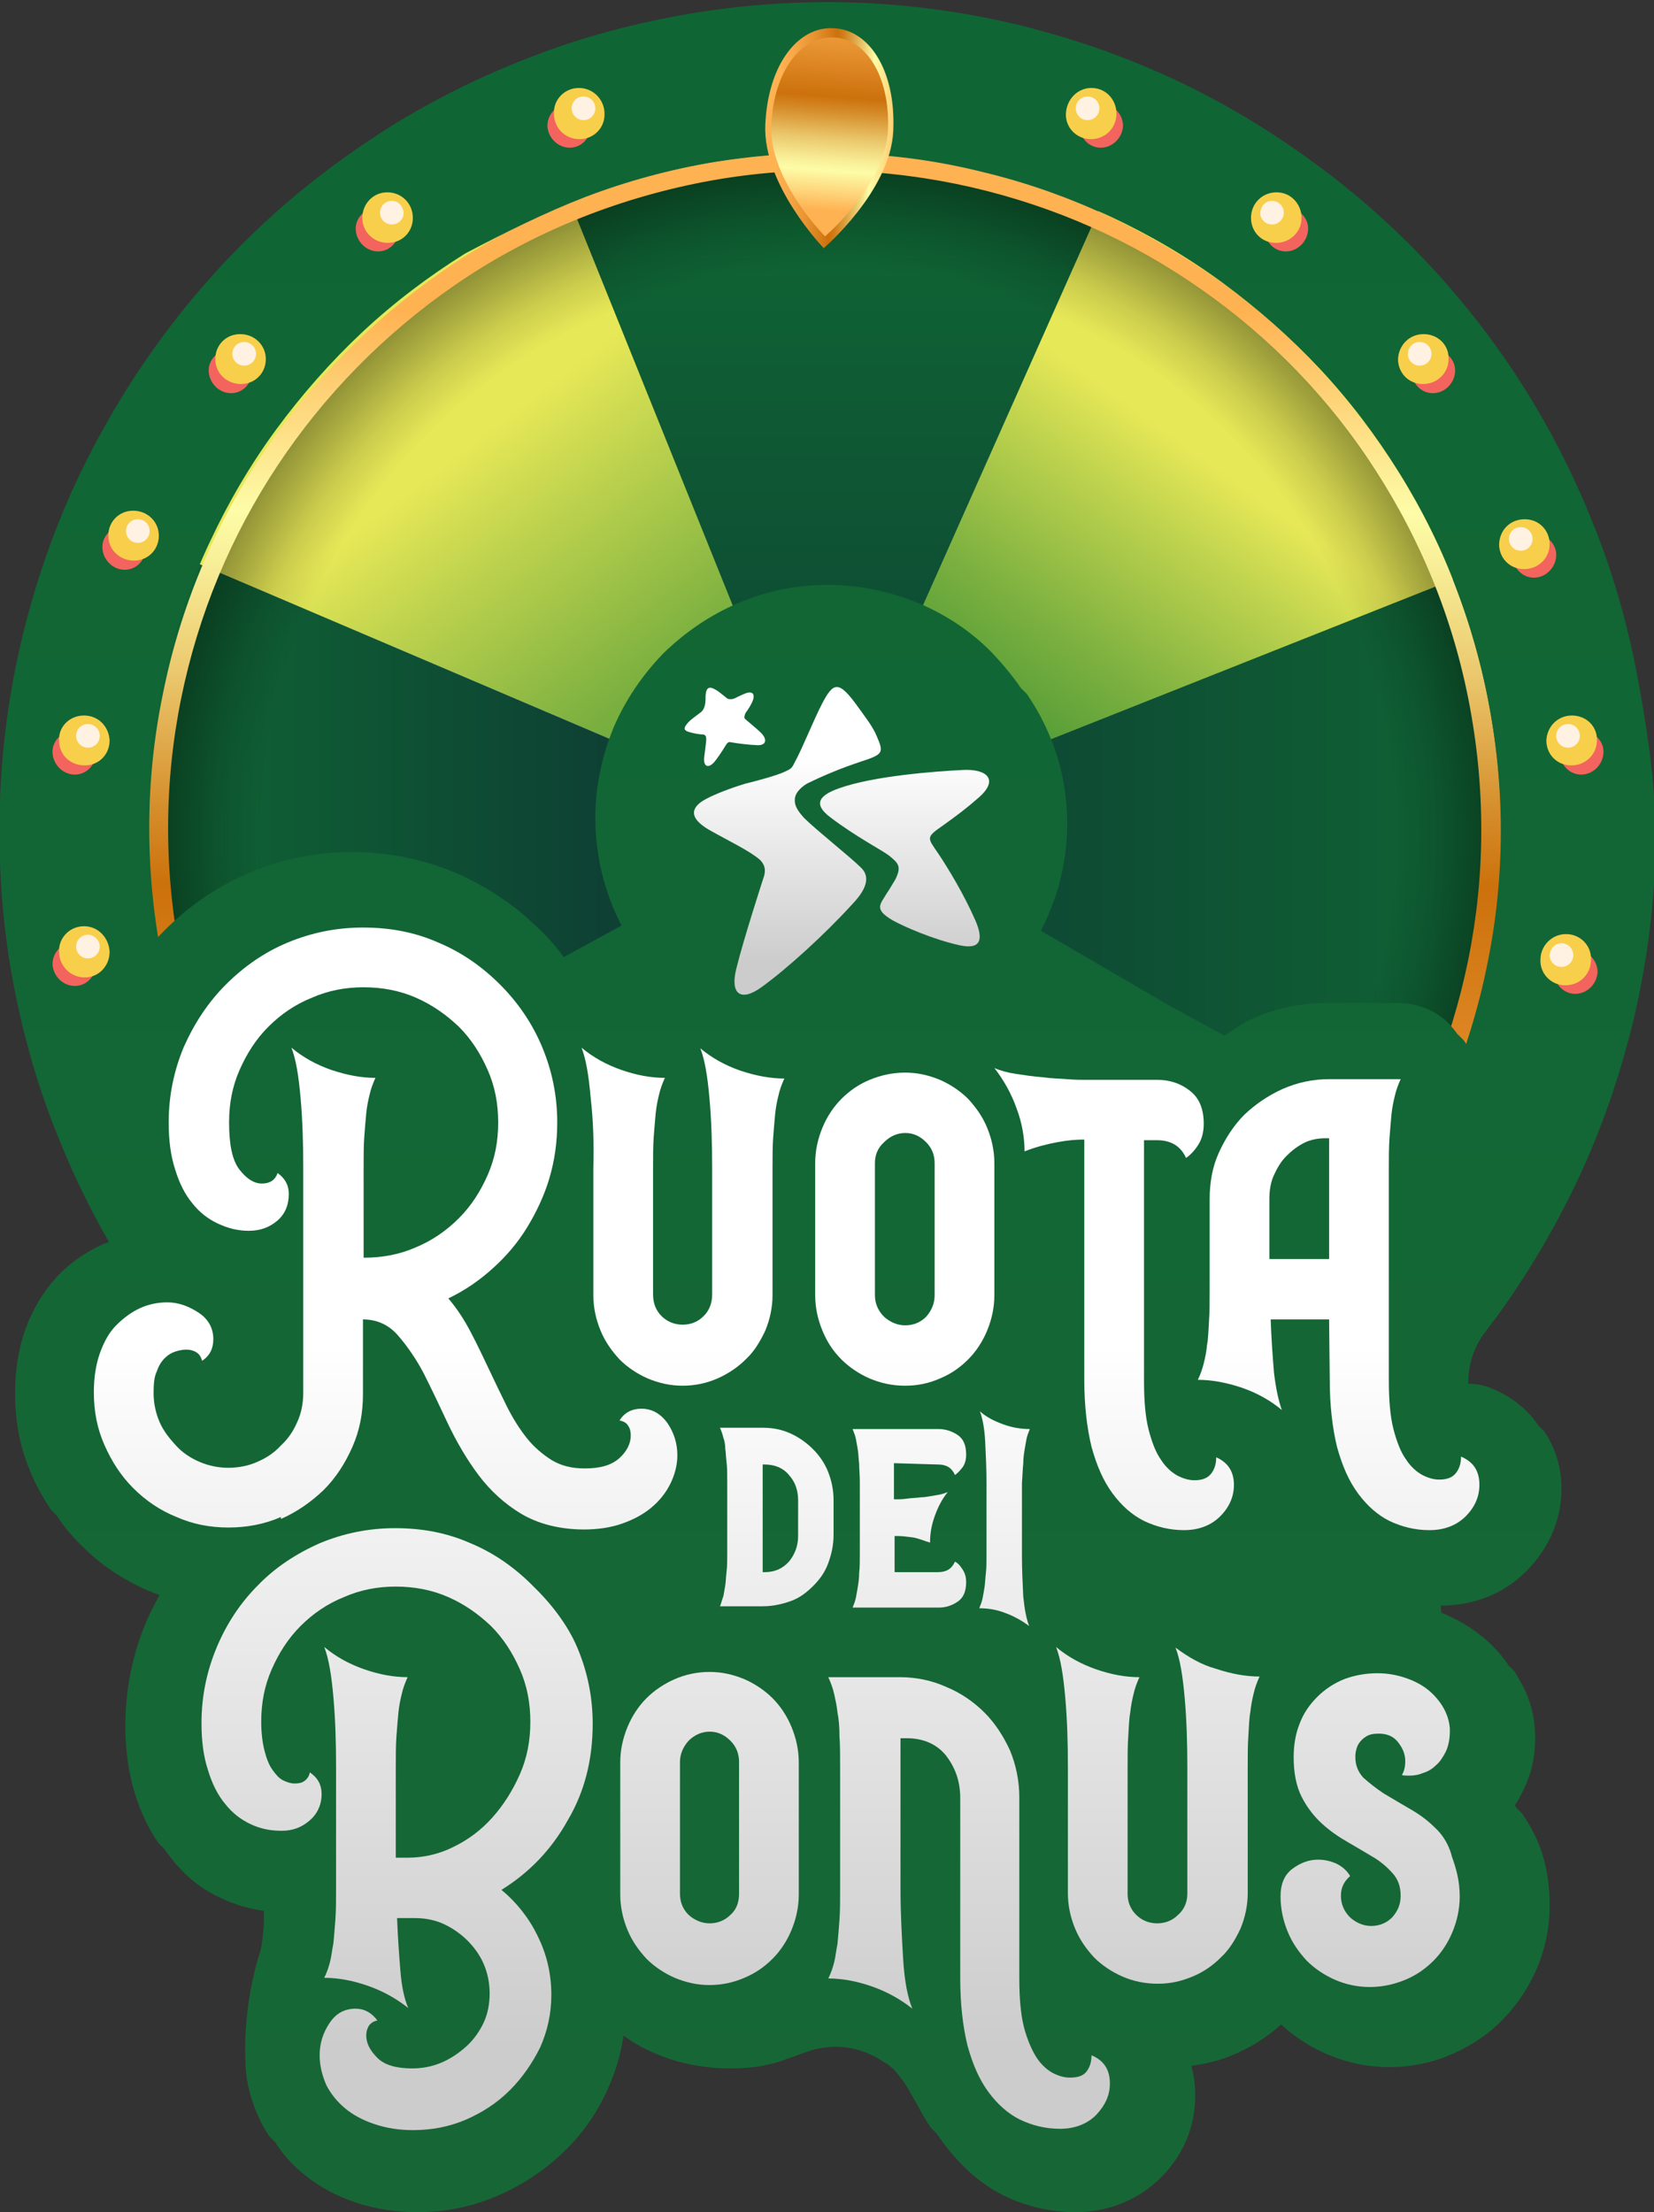
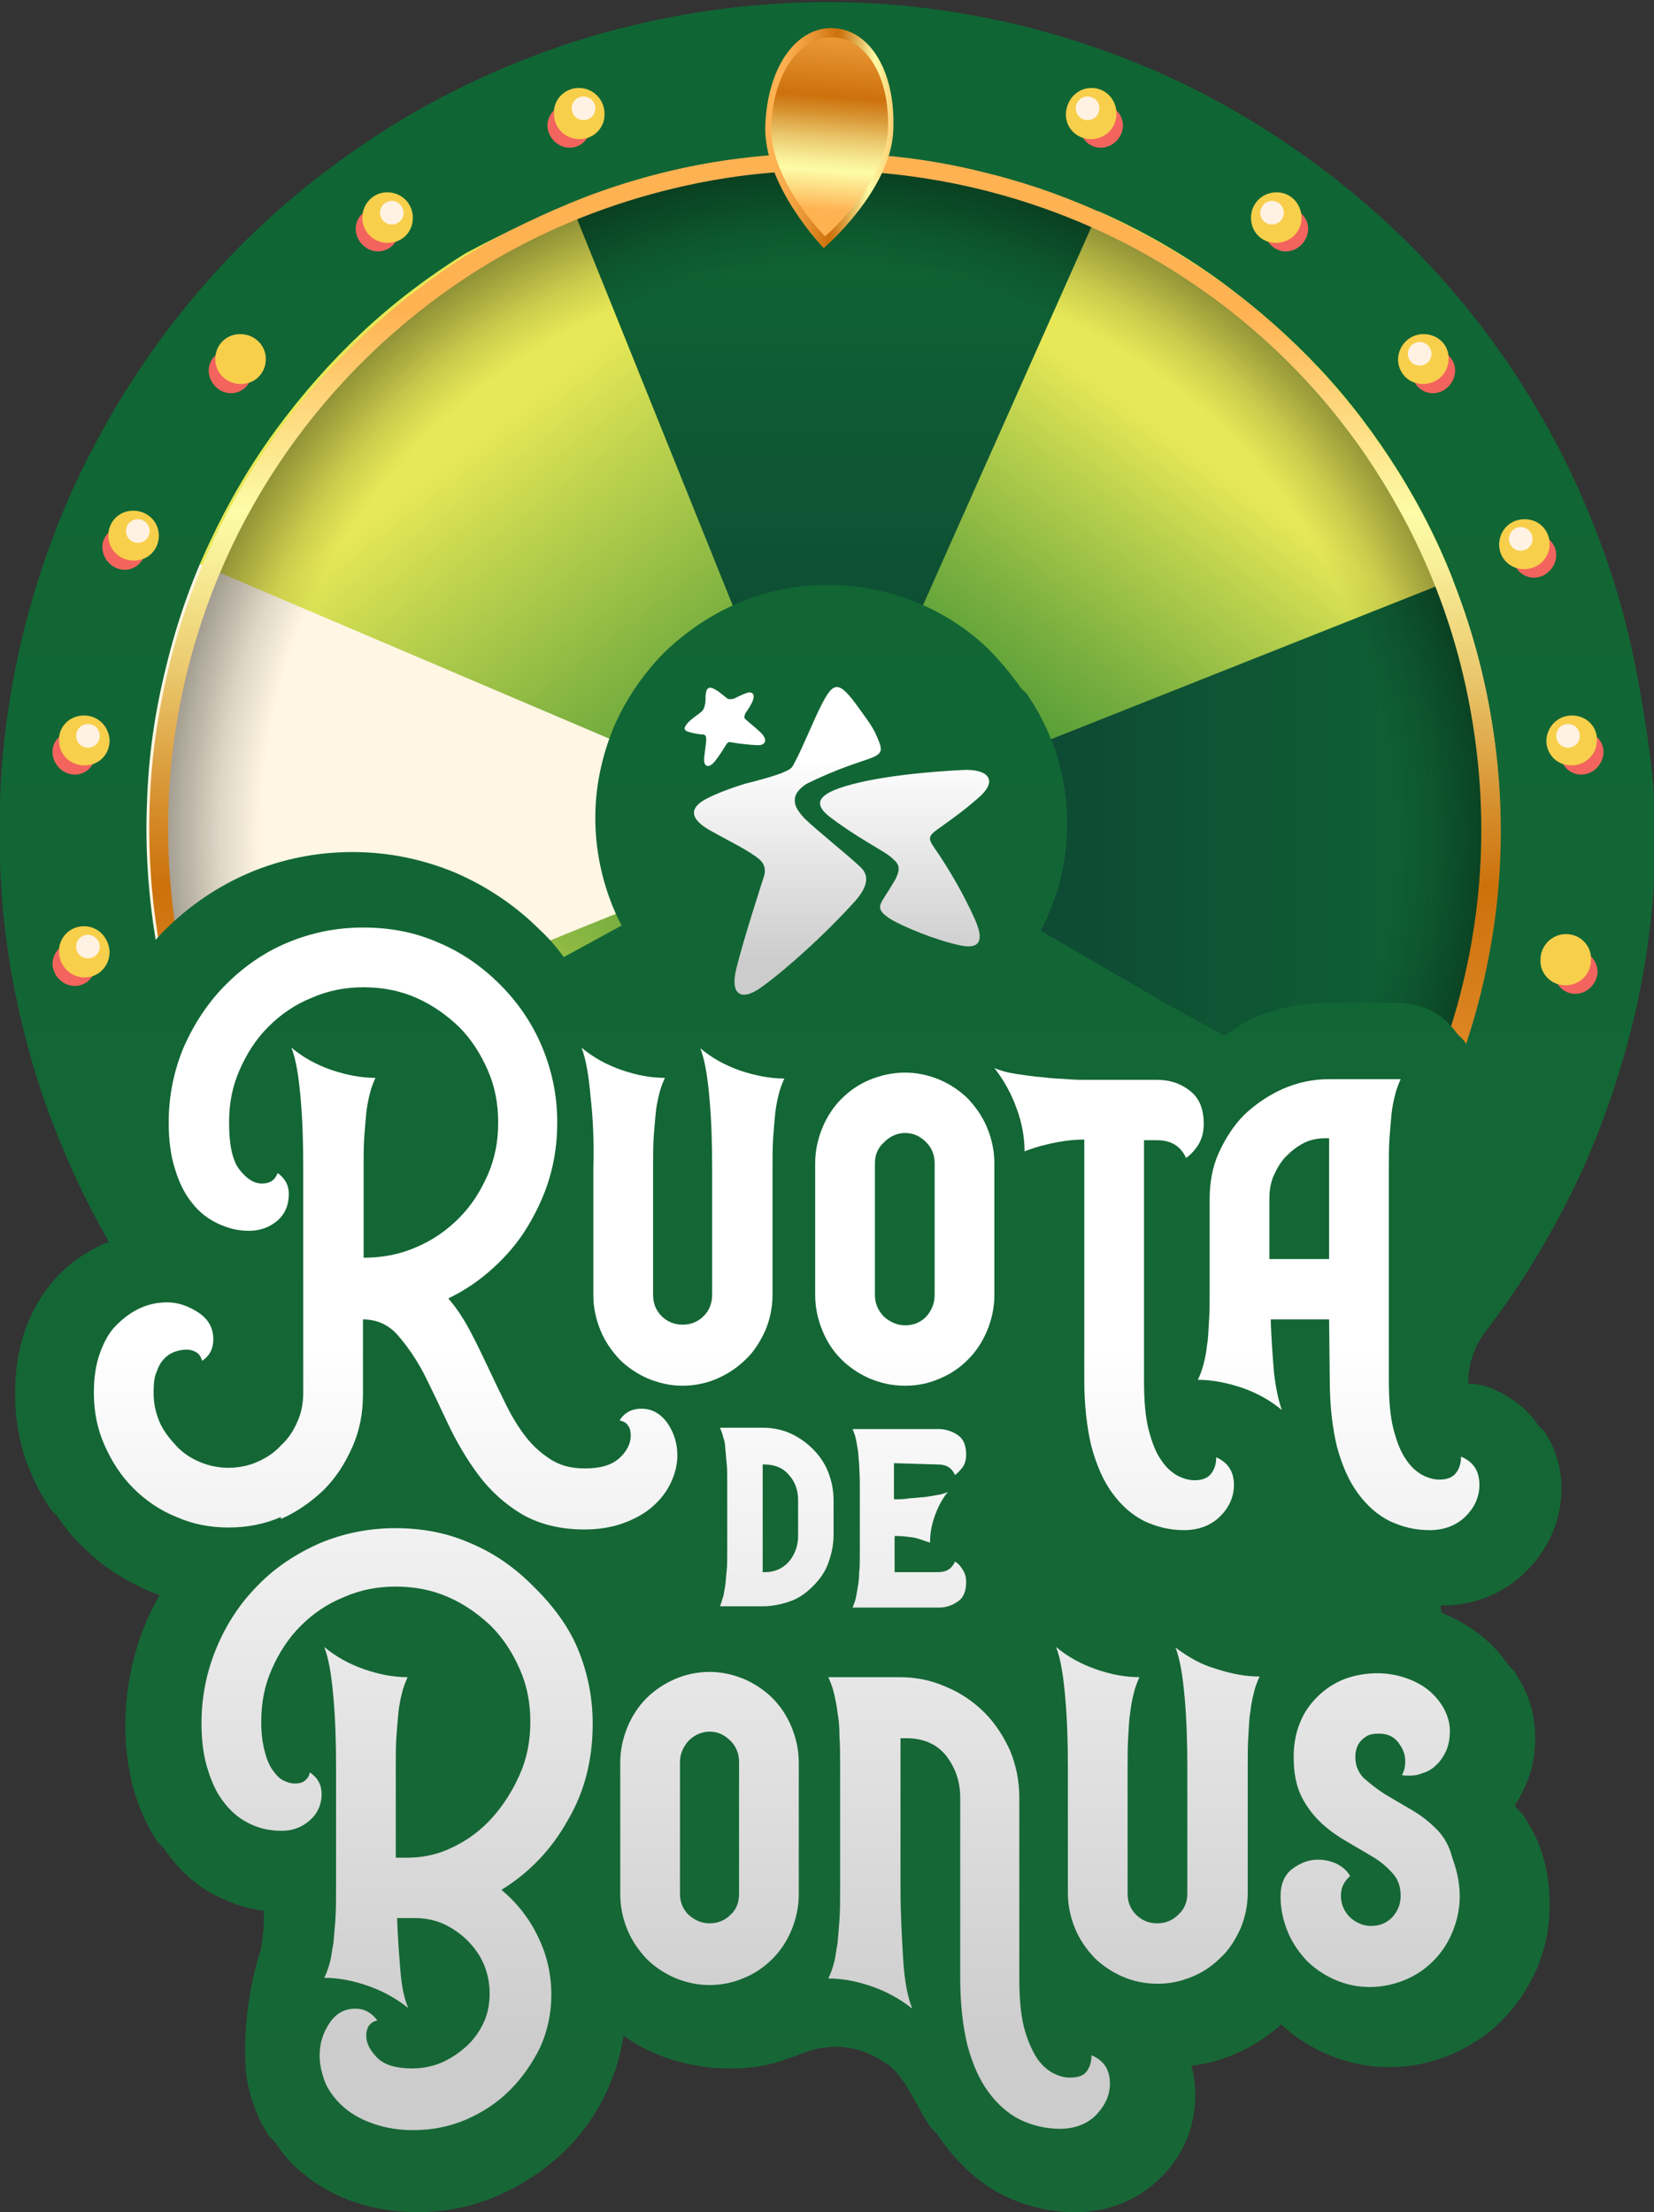
<svg xmlns="http://www.w3.org/2000/svg" version="1.1" id="Livello_1" x="0px" y="0px" viewBox="0 0 252 337" style="enable-background:new 0 0 252 337;" xml:space="preserve">
  <rect x="0" y="0" width="252" height="337" fill="#333333" stroke="none" />
  <style type="text/css">
	.st0{fill:#FFF6E3;}
	.st1{fill:#222222;}
	.st2{fill:url(#SVGID_1_);}
	.st3{fill:url(#SVGID_00000013177219484772836550000013125681696481369255_);}
	.st4{fill:url(#SVGID_00000011724638798944744390000004943222532047169923_);}
	.st5{fill:url(#SVGID_00000173128300178228701240000013752662753870248070_);}
	.st6{fill:url(#SVGID_00000101094730055890506840000012942877293091808149_);}
	.st7{fill:url(#SVGID_00000016790024789539625840000009682567296459680939_);}
	.st8{opacity:0.4;fill:url(#SVGID_00000176754191278945587630000016660867574597051536_);enable-background:new    ;}
	.st9{fill:#E70507;}
	.st10{fill:url(#SVGID_00000111912043934916790590000017538306746828425621_);}
	.st11{fill:url(#SVGID_00000111894352048903626410000003756978706603963027_);}
	.st12{fill:url(#SVGID_00000152947125140681506990000018031195114055667613_);}
	.st13{fill:#F3645E;}
	.st14{fill:#F8CF4B;}
	.st15{fill:#FFF2E3;}
	.st16{fill:url(#SVGID_00000070086418164870726760000012886644576212011913_);}
	.st17{fill:url(#SVGID_00000109744378162786865390000015100839610177933217_);}
	.st18{fill:url(#SVGID_00000142886640389572980880000009055663277763077027_);}
	.st19{fill:url(#SVGID_00000090296198637661930790000001352979221108821435_);}
	.st20{fill:url(#SVGID_00000139987247168378577940000010479167709571379845_);}
	.st21{fill:url(#SVGID_00000046321407278348493200000015641943047622273412_);}
	.st22{fill:url(#SVGID_00000088131504834932232900000013130941865356183984_);}
	.st23{fill:url(#SVGID_00000095340234105165111930000007818014866513148846_);}
	.st24{fill:url(#SVGID_00000000934692667584248470000016186754699573390514_);}
	.st25{fill:url(#SVGID_00000132773705709285341440000001728624142911707044_);}
	.st26{fill:url(#SVGID_00000126307731429746616690000010374869657594256518_);}
	.st27{fill:url(#SVGID_00000002372937127207707510000013331962066820273285_);}
	.st28{fill:url(#SVGID_00000009587372219543948990000000118230818808646582_);}
	.st29{fill:url(#SVGID_00000111896675968354302240000011346771923653761178_);}
	.st30{fill:url(#SVGID_00000169552601469293451950000013446336006118438798_);}
	.st31{fill:url(#SVGID_00000040542191559681811720000004271602432844425089_);}
	.st32{fill:url(#SVGID_00000066490472268585274710000012020090940648021137_);}
	.st33{fill:url(#SVGID_00000093169760407130688600000017058098229504175007_);}
</style>
  <path class="st0" d="M147.4,22.4c14.4,3,27.5,8.8,38.9,16.7s21,17.9,28.5,29.3s12.8,24.3,15.4,37.9s2.7,27.9-0.3,42.4  s-8.8,27.6-16.7,38.9c-7.9,11.4-17.9,21.1-29.3,28.5s-24.2,12.8-37.8,15.5s-27.9,2.7-42.3-0.3s-27.5-8.8-38.9-16.7  s-21-17.9-28.5-29.3S23.7,161,21,147.4s-2.7-27.9,0.3-42.4c3-14.4,8.8-27.6,16.7-38.9s17.9-21,29.3-28.5s24.2-12.8,37.8-15.5  C118.7,19.5,133,19.4,147.4,22.4L147.4,22.4L147.4,22.4z" />
  <path class="st1" d="M84,224.1c11.4,4.8,23.8,7.7,36.8,8.3c0.7,0,1.3,0.1,2,0.1c15,0.4,29.4-2.4,42.5-7.6l-39.8-98L84,224.1  L84,224.1L84,224.1z" />
  <linearGradient id="SVGID_1_" gradientUnits="userSpaceOnUse" x1="128.1" y1="207.526" x2="128.1" y2="308.048" gradientTransform="matrix(1 0 0 -1 0 338)">
    <stop offset="6.407077e-04" style="stop-color:#0E4134" />
    <stop offset="1" style="stop-color:#0F6634" />
  </linearGradient>
  <path class="st2" d="M125.7,126.9l45.1-95.4c-11.9-5.1-27.9-10.2-41.6-10.6c-1.6,0-3.2,0-4.8,0c-13.2,0.2-27.3,3-39,7.7L125.7,126.9  L125.7,126.9L125.7,126.9z" />
  <linearGradient id="SVGID_00000023999369466572050050000018083174807171882133_" gradientUnits="userSpaceOnUse" x1="200.442" y1="284.06" x2="152.705" y2="218.182" gradientTransform="matrix(1 0 0 -1 0 338)">
    <stop offset="0.28" style="stop-color:#E7E857" />
    <stop offset="0.43" style="stop-color:#BFD34E" />
    <stop offset="0.7" style="stop-color:#7DB140" />
    <stop offset="0.9" style="stop-color:#539C37" />
    <stop offset="1" style="stop-color:#449434" />
  </linearGradient>
  <path style="fill:url(#SVGID_00000023999369466572050050000018083174807171882133_);" d="M125.4,126.4l99.4-38  c-5.5-13.7-13.7-25.9-24.1-36.1c-9.3-9.2-20.4-16.6-32.6-21.8L125.4,126.4L125.4,126.4z" />
  <linearGradient id="SVGID_00000110446673145866336620000014881509344158475138_" gradientUnits="userSpaceOnUse" x1="135.159" y1="205.3" x2="232.114" y2="205.3" gradientTransform="matrix(1 0 0 -1 0 338)">
    <stop offset="6.407077e-04" style="stop-color:#0E4134" />
    <stop offset="1" style="stop-color:#0F6634" />
  </linearGradient>
  <path style="fill:url(#SVGID_00000110446673145866336620000014881509344158475138_);" d="M223.1,178.3c5.1-11.9,8.5-35.2,8.9-49  c0-0.5,0-0.9,0-1.4c0.2-14.4-2.5-28.2-7.6-40.8l-99,39.3L223.1,178.3L223.1,178.3z" />
  <linearGradient id="SVGID_00000130646553991219228470000015524021589973379243_" gradientUnits="userSpaceOnUse" x1="55.21" y1="-79.637" x2="117.13" y2="-8.997" gradientTransform="matrix(1 0 0 -1 0 116)">
    <stop offset="0.28" style="stop-color:#E7E857" />
    <stop offset="0.43" style="stop-color:#BFD34E" />
    <stop offset="0.7" style="stop-color:#7DB140" />
    <stop offset="0.9" style="stop-color:#539C37" />
    <stop offset="1" style="stop-color:#449434" />
  </linearGradient>
  <path style="fill:url(#SVGID_00000130646553991219228470000015524021589973379243_);" d="M27.6,166c4.9,12.1,11.9,23,20.6,32.4  c10,10.8,22.2,19.4,36,25.3l41.3-97.3C125.5,126.4,27.6,166,27.6,166z" />
  <linearGradient id="SVGID_00000001657703875282579390000016976591095560727726_" gradientUnits="userSpaceOnUse" x1="49.923" y1="290.708" x2="113.414" y2="207.645" gradientTransform="matrix(1 0 0 -1 0 338)">
    <stop offset="0.28" style="stop-color:#E7E857" />
    <stop offset="0.43" style="stop-color:#BFD34E" />
    <stop offset="0.7" style="stop-color:#7DB140" />
    <stop offset="0.9" style="stop-color:#539C37" />
    <stop offset="1" style="stop-color:#449434" />
  </linearGradient>
  <path style="fill:url(#SVGID_00000001657703875282579390000016976591095560727726_);" d="M85.8,28.1c-13.5,5.5-25.7,13.7-35.8,24  C40.9,61.5,33.4,72.6,28.2,85l97.2,41.4L85.8,28.1z" />
  <linearGradient id="SVGID_00000044150329109555994740000003421314303778826639_" gradientUnits="userSpaceOnUse" x1="91.804" y1="207.35" x2="23.788" y2="207.35" gradientTransform="matrix(1 0 0 -1 0 338)">
    <stop offset="6.407077e-04" style="stop-color:#0E4134" />
    <stop offset="1" style="stop-color:#0F6634" />
  </linearGradient>
-   <path style="fill:url(#SVGID_00000044150329109555994740000003421314303778826639_);" d="M19.9,124.9c-0.2,14.5,5.7,38.8,10.8,51.4  l94.7-49.9l0,0L28.2,85c-5,11.8-7.9,24.8-8.3,38.5" />
  <radialGradient id="SVGID_00000119099303713607417800000010260139653512353206_" cx="-401.731" cy="0.118" r="0.217" gradientTransform="matrix(2.803988e-14 -457.926 463.805 2.839987e-14 70.777 -183835.75)" gradientUnits="userSpaceOnUse">
    <stop offset="0.844" style="stop-color:#000000;stop-opacity:0" />
    <stop offset="0.903" style="stop-color:#000000;stop-opacity:0.3" />
    <stop offset="1" style="stop-color:#000000" />
  </radialGradient>
  <path style="opacity:0.4;fill:url(#SVGID_00000119099303713607417800000010260139653512353206_);enable-background:new    ;" d="  M125.4,25.2c56.5,0.1,102.3,44.6,102.3,99.4s-45.8,99-102.3,98.9S23.1,178.9,23.1,124.2C23.2,69.3,68.9,25.1,125.4,25.2z" />
  <path class="st9" d="M21.3,105.1L21.3,105.1L21.3,105.1L21.3,105.1L21.3,105.1L21.3,105.1z" />
  <path class="st9" d="M147.5,22.4C147.5,22.4,147.4,22.4,147.5,22.4C147.4,22.4,147.4,22.4,147.5,22.4L147.5,22.4L147.5,22.4  L147.5,22.4z" />
  <path class="st9" d="M184.1,216.1L184.1,216.1L184.1,216.1L184.1,216.1L184.1,216.1L184.1,216.1z" />
  <path class="st9" d="M186.4,39.1L186.4,39.1L186.4,39.1L186.4,39.1L186.4,39.1z" />
-   <path class="st9" d="M21,147.4L21,147.4C21,147.4,21,147.5,21,147.4L21,147.4L21,147.4L21,147.4z" />
  <path class="st9" d="M36.5,185.3L36.5,185.3L36.5,185.3z" />
  <linearGradient id="SVGID_00000098903343107850690520000012325126008988181418_" gradientUnits="userSpaceOnUse" x1="125.884" y1="90.93" x2="125.514" y2="-112.45" gradientTransform="matrix(1 0 0 -1 0 116)">
    <stop offset="0.11" style="stop-color:#FFB252" />
    <stop offset="0.17" style="stop-color:#FED176" />
    <stop offset="0.26" style="stop-color:#FDFCA7" />
    <stop offset="0.3" style="stop-color:#F8EE97" />
    <stop offset="0.38" style="stop-color:#EBC96E" />
    <stop offset="0.48" style="stop-color:#D68F2D" />
    <stop offset="0.54" style="stop-color:#CC710C" />
    <stop offset="0.73" style="stop-color:#E79331" />
    <stop offset="0.9" style="stop-color:#F8A949" />
    <stop offset="1" style="stop-color:#FFB252" />
  </linearGradient>
  <path style="fill:url(#SVGID_00000098903343107850690520000012325126008988181418_);" d="M211.5,183.4c7.3-11,12.5-23.4,15.1-36.5  c2.7-13.1,2.8-27,0-40.9s-8.3-26.7-15.9-37.7s-17.1-20.5-28.1-27.7S159.3,28,146.2,25.3s-27-2.8-40.9,0s-26.7,8.3-37.7,15.9  S47.2,58.4,39.9,69.3s-12.5,23.4-15.1,36.5c-2.7,13.1-2.8,27,0,40.9s8.3,26.7,15.9,37.7s17.1,20.4,28.1,27.7s23.3,12.5,36.5,15.2  s27,2.8,40.9,0s26.6-8.3,37.7-15.9C194.8,204,204.2,194.4,211.5,183.4L211.5,183.4L211.5,183.4z M145.5,224.6  c-13.6,2.7-27,2.6-39.8,0C93,222,81,216.9,70.3,209.9c-10.7-7.1-20-16.2-27.3-27s-12.7-23.1-15.4-36.7s-2.6-27,0-39.8  s7.6-24.8,14.7-35.5s16.2-20,26.9-27.4S92.3,30.8,105.8,28s27-2.6,39.8,0c12.7,2.6,24.8,7.6,35.4,14.7c10.7,7.1,20,16.2,27.3,27  s12.7,23.1,15.4,36.7s2.6,27,0,39.8s-7.6,24.8-14.7,35.5s-16.2,20-26.9,27.4C171.4,216.5,159.1,221.8,145.5,224.6L145.5,224.6  L145.5,224.6z" />
  <radialGradient id="SVGID_00000062895999940397823760000017326731665308406663_" cx="-592.161" cy="467.179" r="1" gradientTransform="matrix(1.880445e-15 30.71 33.17 -2.031077e-15 -15371.76 18306.988)" gradientUnits="userSpaceOnUse">
    <stop offset="0" style="stop-color:#2C0000" />
    <stop offset="0.24" style="stop-color:#3F1717" />
    <stop offset="0.45" style="stop-color:#532F2F" />
    <stop offset="0.53" style="stop-color:#7F6464" />
    <stop offset="0.61" style="stop-color:#A59393" />
    <stop offset="0.69" style="stop-color:#C5BABA" />
    <stop offset="0.77" style="stop-color:#DED8D8" />
    <stop offset="0.85" style="stop-color:#F0EDED" />
    <stop offset="0.93" style="stop-color:#FBFAFA" />
    <stop offset="1" style="stop-color:#FFFFFF" />
  </radialGradient>
  <path style="fill:url(#SVGID_00000062895999940397823760000017326731665308406663_);" d="M126.6,153.7c-18.3,0-33.2-13.9-33.2-30.9  s14.9-30.8,33.2-30.7c18.3,0,33.2,13.9,33.2,30.9S145,153.7,126.6,153.7z" />
  <linearGradient id="SVGID_00000117677324383066413130000012294384893487894682_" gradientUnits="userSpaceOnUse" x1="126.083" y1="9.732" x2="126.083" y2="313.801" gradientTransform="matrix(1 0 0 -1 0 338)">
    <stop offset="6.407077e-04" style="stop-color:#176736" />
    <stop offset="1" style="stop-color:#0F6634" />
  </linearGradient>
  <path style="fill:url(#SVGID_00000117677324383066413130000012294384893487894682_);" d="M249.9,105.4c-1.4-8.1-3.5-16.2-6.5-23.9  c-2.9-7.6-6.5-14.9-10.8-21.8c-4.2-6.8-9.2-13.3-14.7-19.2s-11.6-11.3-18.1-16c-6.6-4.8-13.6-9-20.9-12.4  c-7.5-3.5-15.3-6.2-23.3-8.2c-8.2-2-16.7-3.2-25.2-3.5S113.3,0.7,105,2.1c-8.1,1.4-16.2,3.5-23.9,6.5c-7.6,2.9-14.9,6.5-21.8,10.8  c-6.8,4.3-13.3,9.2-19.2,14.7s-11.3,11.6-16,18.1c-4.8,6.6-8.9,13.6-12.4,21c-3.5,7.5-6.2,15.3-8.2,23.4c-2,8.2-3.2,16.7-3.5,25.3  s0.2,17.1,1.6,25.5c1.4,8.1,3.5,16.2,6.5,23.9c2.4,6.2,5.2,12.2,8.5,17.9c-0.3,0.1-0.5,0.2-0.8,0.3c-2.7,1.2-5.2,2.9-7.3,5.2  c-2,2.2-3.6,4.9-4.7,8c-1,2.9-1.5,6.1-1.5,9.6c0,4.3,0.8,8.5,2.5,12.3l0,0c0.8,1.9,1.8,3.6,2.9,5.3c0,0,0,0.1,0.1,0.1  c0,0,0,0.1,0.1,0.1c0,0,0,0.1,0.1,0.1c0,0,0,0.1,0.1,0.1c0,0,0,0.1,0.1,0.1c0,0,0,0.1,0.1,0.1c0,0,0,0.1,0.1,0.1c0,0,0,0.1,0.1,0.1  c0,0,0,0.1,0.1,0.1c1.1,1.7,2.4,3.3,3.9,4.7c2.8,2.9,6.2,5.1,10,6.8l0,0c0.6,0.2,1.2,0.5,1.8,0.7c-0.7,1.3-1.4,2.6-2,4  c-2.1,5-3.2,10.3-3.2,15.9c0,3.8,0.5,7.3,1.5,10.5l0,0c0.9,2.7,2,5.2,3.5,7.3c0,0,0,0.1,0.1,0.1c0,0,0,0.1,0.1,0.1  c0,0,0,0.1,0.1,0.1c0,0,0,0.1,0.1,0.1c0,0,0,0.1,0.1,0.1c0,0,0,0.1,0.1,0.1c0,0,0,0.1,0.1,0.1c0,0,0,0.1,0.1,0.1c0,0,0,0.1,0.1,0.1  c0.3,0.5,0.7,1,1.1,1.5c2.1,2.7,4.7,4.8,7.7,6.1c2.1,1,4.2,1.6,6.4,1.9c0,0.6,0,1.1,0,1.6v0.2c0,1.1-0.2,1.9-0.2,2.5  c-0.1,0.8-0.2,1.3-0.3,1.7l0,0c-2.9,9-2.3,16.9-2.3,16.9c0,3.3,1,6.5,2.4,9.4c0.4,0.7,0.8,1.4,1.2,2c0,0,0,0,0.1,0.1s0,0.1,0.1,0.1  c0,0,0,0.1,0.1,0.1c0,0,0,0,0.1,0.1s0,0.1,0.1,0.1s0,0,0.1,0.1s0,0,0.1,0.1s0,0.1,0.1,0.1c0,0,0,0.1,0.1,0.1c1.2,1.9,2.7,3.6,4.5,5  c2.3,1.9,5,3.3,8,4.3c2.8,0.9,5.9,1.4,9.1,1.4c4.3,0,8.4-0.8,12.3-2.5c3.7-1.6,7.1-3.8,10.1-6.7c2.9-2.8,5.2-6.1,6.8-9.8  c1.1-2.5,1.9-5.1,2.3-7.9c1.5,1.1,3.1,2,4.8,2.7c3.4,1.5,7.4,2.3,11.5,2.3c2.2,0,4.3-0.2,6.2-0.7c1.3-0.3,2.5-0.8,3.7-1.2  c1.3-0.5,2.6-1,3.9-1.2c0.7-0.1,1.4-0.2,2.2-0.2c2.7,0,5.4,0.9,7.6,2.5c0,0,0,0,0.1,0c0.7,0.5,1.4,1.1,1.9,1.8  c0.3,0.4,0.6,0.8,0.9,1.2c0.6,0.9,1.1,1.9,1.7,2.9c0.5,0.8,0.9,1.7,1.4,2.5c0.3,0.5,0.6,0.9,0.9,1.4c0,0,0,0.1,0.1,0.1  c0,0,0,0,0.1,0.1s0,0.1,0.1,0.1c0,0,0,0.1,0.1,0.1c0,0,0,0.1,0.1,0.1c0,0,0,0.1,0.1,0.1c0,0,0,0.1,0.1,0.1c0,0,0,0.1,0.1,0.1  c0,0,0,0.1,0.1,0.1c2.2,3.3,5.6,7.2,10.3,9.5c3.3,1.6,7,2.5,10.8,2.5c5.2,0,9.7-1.9,13.2-5.4c3.4-3.5,5.1-7.7,5.1-12.4  c0-1.6-0.2-3.1-0.6-4.5c2.4-0.3,4.7-0.9,6.9-1.9c2.5-1.1,4.8-2.6,6.8-4.4c2,1.9,4.4,3.4,6.9,4.5c3,1.3,6.2,2,9.6,2s6.6-0.7,9.6-2  c2.9-1.3,5.5-3,7.6-5.2c2.2-2.2,3.9-4.8,5.2-7.7c1.3-3,2-6.3,2-9.7c0-4.2-0.8-7.9-2.4-11c-0.5-1-1.1-2-1.7-2.9c0,0,0-0.1-0.1-0.1  c0,0,0-0.1-0.1-0.1c0,0,0-0.1-0.1-0.1c0,0,0-0.1-0.1-0.1c0,0,0-0.1-0.1-0.1c0,0,0-0.1-0.1-0.1c0,0,0-0.1-0.1-0.1c0,0,0-0.1-0.1-0.1  c0,0,0-0.1-0.1-0.1c-0.1-0.2-0.2-0.3-0.3-0.5c0.5-0.7,0.9-1.5,1.3-2.3c1.2-2.4,1.8-5,1.8-8c0-2.7-0.6-5.4-1.9-7.9l0,0  c-0.4-0.7-0.8-1.4-1.2-2.1c0,0,0-0.1-0.1-0.1c0,0,0-0.1-0.1-0.1s0-0.1-0.1-0.1c0,0,0-0.1-0.1-0.1c0,0,0-0.1-0.1-0.1  c0,0,0-0.1-0.1-0.1c0,0,0-0.1-0.1-0.1c0,0,0-0.1-0.1-0.1c0,0,0-0.1-0.1-0.1c-1-1.5-2.2-2.9-3.6-4.1c-1.9-1.6-4.1-3-6.7-4l-0.1-1.1  c5.2,0,9.8-1.9,13.2-5.4s5.2-7.8,5.2-12.4c0-3.2-0.9-6.2-2.6-8.7c0,0,0-0.1-0.1-0.1c0,0,0-0.1-0.1-0.1c0,0,0-0.1-0.1-0.1  c0,0,0-0.1-0.1-0.1c0,0,0-0.1-0.1-0.1c0,0,0-0.1-0.1-0.1c0,0,0-0.1-0.1-0.1c0,0,0-0.1-0.1-0.1c0,0,0-0.1-0.1-0.1  c-1.6-2.4-3.8-4.2-6.7-5.5l0,0c-1.3-0.6-2.6-0.9-4-0.9v-0.2c0-2.8,0.9-5.5,2.6-7.7c0.6-0.8,1.2-1.6,1.8-2.4  c4.8-6.6,8.9-13.6,12.4-21c3.5-7.5,6.2-15.3,8.2-23.4c2-8.2,3.2-16.7,3.5-25.3S251.4,113.8,249.9,105.4L249.9,105.4L249.9,105.4z   M228.7,130c-0.2,7-1.2,13.9-2.9,20.7c-0.7,2.8-1.5,5.6-2.4,8.4c-0.1-0.2-0.2-0.4-0.4-0.6c0,0,0-0.1-0.1-0.1c0,0,0-0.1-0.1-0.1  c0,0,0-0.1-0.1-0.1c0,0,0-0.1-0.1-0.1c0,0,0-0.1-0.1-0.1c0,0,0-0.1-0.1-0.1c0,0,0-0.1-0.1-0.1c0,0,0-0.1-0.1-0.1c0,0,0-0.1-0.1-0.1  c-0.5-0.7-1-1.3-1.6-1.9c-2-1.9-4.7-2.9-7.6-2.9h-10.7c-4,0-7.8,0.8-11.4,2.4c-1.2,0.5-2.8,1.6-4,2.4c-0.1,0.1-0.2,0.1-0.2,0.2  l-8.6-4.7l-19.4-11.3c1.1-2.2,2-4.5,2.7-6.8c0.8-3.1,1.3-6.2,1.3-9.4c0-4.8-0.9-9.4-2.8-13.8c-0.9-2.1-2-4.1-3.3-6  c0,0,0-0.1-0.1-0.1c0,0,0-0.1-0.1-0.1c0,0,0-0.1-0.1-0.1c0,0,0-0.1-0.1-0.1c0,0,0-0.1-0.1-0.1c0,0,0-0.1-0.1-0.1c0,0,0-0.1-0.1-0.1  c0,0,0-0.1-0.1-0.1c0,0,0-0.1-0.1-0.1c-1.3-1.9-2.8-3.7-4.4-5.4c-3.2-3.3-7-5.8-11.2-7.6c-4.4-1.8-9-2.8-13.8-2.8s-9.4,0.9-13.8,2.8  c-4.2,1.8-8,4.4-11.3,7.6c-3.2,3.3-5.8,7.1-7.6,11.3c-1.8,4.4-2.8,9-2.8,13.8c0,5.7,1.4,11.4,4,16.4l-8.8,4.8  c-1.1-1.5-2.3-2.9-3.6-4.1c-3.7-3.7-8-6.6-12.8-8.7c-5-2.1-10.3-3.2-15.8-3.2s-10.9,1.1-15.8,3.2c-4.9,2.1-9.2,5.1-12.8,8.7  c-0.5,0.5-1,1-1.4,1.5c0,0,0,0,0-0.1c-1.1-6.8-1.6-13.8-1.3-20.8c0.2-7,1.2-13.9,2.9-20.7c1.6-6.6,3.8-13,6.7-19.1  c2.8-6,6.2-11.8,10.1-17.1s8.3-10.3,13.1-14.8s10.1-8.5,15.7-12C77,35.4,83,32.4,89.2,30c6.3-2.4,12.9-4.2,19.5-5.3  c5.6-0.9,11.3-1.4,17-1.4c1.3,0,2.5,0,3.8,0.1c7,0.2,13.9,1.2,20.6,2.9c6.6,1.6,13,3.9,19.1,6.7c6,2.8,11.8,6.2,17.1,10.1  s10.3,8.3,14.8,13.1s8.5,10.1,12,15.7s6.5,11.6,8.8,17.8c2.4,6.3,4.2,12.9,5.3,19.5C228.4,116.1,228.9,123.1,228.7,130L228.7,130  L228.7,130z" />
  <path class="st13" d="M14.6,146.9c0,1.8-1.4,3.3-3.2,3.3s-3.3-1.5-3.4-3.3c0-1.8,1.4-3.3,3.2-3.3S14.6,145.1,14.6,146.9z" />
  <path class="st14" d="M16.7,145c0,2.1-1.6,3.9-3.8,3.9S9,147.1,9,145c-0.1-2.1,1.6-3.9,3.8-3.9S16.6,142.9,16.7,145z" />
  <path class="st15" d="M15.2,144.2c0,1-0.8,1.8-1.8,1.8s-1.8-0.8-1.8-1.8s0.8-1.8,1.8-1.8S15.2,143.3,15.2,144.2z" />
  <path class="st13" d="M14.6,114.7c0,1.8-1.4,3.3-3.2,3.3s-3.3-1.5-3.4-3.3s1.4-3.3,3.2-3.3S14.6,112.9,14.6,114.7z" />
  <path class="st14" d="M16.7,112.8c0,2.1-1.6,3.8-3.8,3.8S9,115,9,112.8c-0.1-2.1,1.6-3.8,3.8-3.8S16.6,110.7,16.7,112.8z" />
  <path class="st15" d="M15.2,112.1c0,1-0.8,1.8-1.8,1.8s-1.8-0.8-1.8-1.8s0.8-1.8,1.8-1.8S15.2,111.1,15.2,112.1z" />
  <path class="st13" d="M22.2,83.5c0,1.8-1.4,3.3-3.2,3.3s-3.3-1.5-3.4-3.3s1.4-3.3,3.2-3.3S22.1,81.7,22.2,83.5z" />
  <path class="st14" d="M24.2,81.6c0,2.1-1.6,3.8-3.8,3.8s-3.9-1.7-3.9-3.8c0-2.1,1.6-3.8,3.8-3.8S24.2,79.5,24.2,81.6z" />
  <path class="st15" d="M22.8,80.9c0,1-0.8,1.8-1.8,1.8s-1.8-0.8-1.8-1.8s0.8-1.8,1.8-1.8S22.8,79.9,22.8,80.9z" />
  <path class="st13" d="M38.4,56.6c0,1.8-1.4,3.3-3.2,3.3s-3.3-1.5-3.4-3.3s1.4-3.3,3.2-3.3S38.4,54.8,38.4,56.6z" />
  <path class="st14" d="M40.5,54.7c0,2.1-1.6,3.8-3.8,3.8s-3.9-1.7-3.9-3.8s1.6-3.8,3.8-3.8S40.5,52.6,40.5,54.7z" />
-   <path class="st15" d="M39,53.9c0,1-0.8,1.8-1.8,1.8s-1.8-0.8-1.8-1.8s0.8-1.8,1.8-1.8S39,52.9,39,53.9z" />
  <path class="st13" d="M60.8,35c0,1.8-1.4,3.3-3.2,3.3s-3.3-1.5-3.4-3.3s1.4-3.3,3.2-3.3S60.8,33.2,60.8,35z" />
  <path class="st14" d="M62.9,33.2c0,2.1-1.6,3.8-3.8,3.8s-3.9-1.7-3.9-3.8s1.6-3.9,3.8-3.9S62.9,31,62.9,33.2z" />
  <path class="st15" d="M61.5,32.4c0,1-0.8,1.8-1.8,1.8s-1.8-0.8-1.8-1.8s0.8-1.8,1.8-1.8S61.4,31.4,61.5,32.4z" />
  <path class="st13" d="M90,19.2c0,1.8-1.4,3.3-3.2,3.3s-3.3-1.5-3.4-3.3c0-1.8,1.4-3.3,3.2-3.3S90,17.3,90,19.2z" />
  <path class="st14" d="M92.1,17.3c0.1,2.1-1.6,3.9-3.8,3.9s-3.9-1.7-3.9-3.9c-0.1-2.1,1.6-3.9,3.8-3.9S92.1,15.2,92.1,17.3z" />
  <path class="st15" d="M90.7,16.5c0,1-0.8,1.8-1.8,1.8s-1.8-0.8-1.8-1.8s0.8-1.8,1.8-1.8S90.7,15.5,90.7,16.5z" />
  <path class="st13" d="M236.8,148.1c0,1.8,1.4,3.3,3.2,3.3s3.3-1.5,3.4-3.3c0-1.8-1.4-3.3-3.2-3.3S236.8,146.3,236.8,148.1z" />
  <path class="st14" d="M234.7,146.2c-0.1,2.1,1.6,3.9,3.8,3.9s3.9-1.7,3.9-3.9c0.1-2.1-1.6-3.9-3.8-3.9S234.7,144.1,234.7,146.2z" />
-   <path class="st15" d="M236.1,145.5c0,1,0.8,1.8,1.8,1.8s1.8-0.8,1.8-1.8s-0.8-1.8-1.8-1.8S236.2,144.5,236.1,145.5z" />
  <path class="st13" d="M237.7,114.7c0,1.8,1.4,3.3,3.2,3.3s3.3-1.5,3.4-3.3s-1.4-3.3-3.2-3.3S237.8,112.9,237.7,114.7z" />
  <path class="st14" d="M235.6,112.8c0,2.1,1.6,3.8,3.8,3.8s3.9-1.7,3.9-3.8c0.1-2.1-1.6-3.8-3.8-3.8S235.7,110.7,235.6,112.8z" />
  <path class="st15" d="M237.1,112.1c0,1,0.8,1.8,1.8,1.8s1.8-0.8,1.8-1.8s-0.8-1.8-1.8-1.8S237.1,111.1,237.1,112.1z" />
  <path class="st13" d="M230.5,84.7c0,1.8,1.4,3.3,3.2,3.3s3.3-1.5,3.4-3.3s-1.4-3.3-3.2-3.3S230.6,82.9,230.5,84.7z" />
  <path class="st14" d="M228.4,82.9c0,2.1,1.6,3.8,3.8,3.8s3.9-1.7,3.9-3.8c0-2.1-1.6-3.8-3.8-3.8S228.5,80.7,228.4,82.9z" />
  <path class="st15" d="M229.9,82.1c0,1,0.8,1.8,1.8,1.8s1.8-0.8,1.8-1.8s-0.8-1.8-1.8-1.8S229.9,81.1,229.9,82.1z" />
  <path class="st13" d="M215.1,56.6c0,1.8,1.4,3.3,3.2,3.3s3.3-1.5,3.4-3.3s-1.4-3.3-3.2-3.3S215.1,54.8,215.1,56.6z" />
  <path class="st14" d="M213,54.7c0,2.1,1.6,3.8,3.8,3.8s3.9-1.7,3.9-3.8c0.1-2.1-1.6-3.8-3.8-3.8S213.1,52.6,213,54.7z" />
  <path class="st15" d="M214.5,53.9c0,1,0.8,1.8,1.8,1.8s1.8-0.8,1.8-1.8s-0.8-1.8-1.8-1.8S214.5,52.9,214.5,53.9z" />
  <path class="st13" d="M192.7,35c0,1.8,1.4,3.3,3.2,3.3s3.3-1.5,3.4-3.3s-1.4-3.3-3.2-3.3S192.7,33.2,192.7,35z" />
  <path class="st14" d="M190.6,33.2c0,2.1,1.6,3.8,3.8,3.8s3.9-1.7,3.9-3.8s-1.6-3.9-3.8-3.9S190.6,31,190.6,33.2z" />
  <path class="st15" d="M192,32.4c0,1,0.8,1.8,1.8,1.8s1.8-0.8,1.8-1.8s-0.8-1.8-1.8-1.8S192.1,31.4,192,32.4z" />
  <path class="st13" d="M164.5,19.2c0,1.8,1.4,3.3,3.2,3.3s3.3-1.5,3.4-3.3c0-1.8-1.4-3.3-3.2-3.3S164.6,17.3,164.5,19.2z" />
  <path class="st14" d="M162.4,17.3c-0.1,2.1,1.6,3.9,3.8,3.9s3.9-1.7,3.9-3.9c0-2.1-1.6-3.9-3.8-3.9S162.5,15.2,162.4,17.3z" />
  <path class="st15" d="M163.9,16.5c0,1,0.8,1.8,1.8,1.8s1.8-0.8,1.8-1.8s-0.8-1.8-1.8-1.8S163.9,15.5,163.9,16.5z" />
  <linearGradient id="SVGID_00000110450134286418248770000012866994245363837356_" gradientUnits="userSpaceOnUse" x1="137.995" y1="94.438" x2="118.525" y2="95.287" gradientTransform="matrix(1 0 0 -1 0 116)">
    <stop offset="0" style="stop-color:#FFB252" />
    <stop offset="0.27" style="stop-color:#FDFCA7" />
    <stop offset="0.36" style="stop-color:#EBCB70" />
    <stop offset="0.46" style="stop-color:#DA9A3A" />
    <stop offset="0.53" style="stop-color:#D07C18" />
    <stop offset="0.57" style="stop-color:#CC710C" />
    <stop offset="0.75" style="stop-color:#E79331" />
    <stop offset="0.91" style="stop-color:#F8A949" />
    <stop offset="1" style="stop-color:#FFB252" />
  </linearGradient>
  <path style="fill:url(#SVGID_00000110450134286418248770000012866994245363837356_);" d="M116.6,19c0.4-9.2,5-15,10.4-14.7  c5.4,0.2,9.5,6.4,9.1,15.6s-10.6,17.9-10.6,17.9S116.2,28.2,116.6,19L116.6,19z" />
  <linearGradient id="SVGID_00000171709563119421863110000005374595656191018387_" gradientUnits="userSpaceOnUse" x1="125.174" y1="79.59" x2="128.074" y2="119.78" gradientTransform="matrix(1 0 0 -1 0 116)">
    <stop offset="0.11" style="stop-color:#FFB252" />
    <stop offset="0.17" style="stop-color:#FED176" />
    <stop offset="0.26" style="stop-color:#FDFCA7" />
    <stop offset="0.3" style="stop-color:#F8EE97" />
    <stop offset="0.38" style="stop-color:#EBC96E" />
    <stop offset="0.48" style="stop-color:#D68F2D" />
    <stop offset="0.54" style="stop-color:#CC710C" />
    <stop offset="0.73" style="stop-color:#E79331" />
    <stop offset="0.9" style="stop-color:#F8A949" />
    <stop offset="1" style="stop-color:#FFB252" />
  </linearGradient>
  <path style="fill:url(#SVGID_00000171709563119421863110000005374595656191018387_);" d="M117.5,19.1c0.4-8.4,4.6-13.6,9.5-13.4  c4.9,0.2,8.6,5.8,8.3,14.1c-0.4,8.4-9.6,16.2-9.6,16.2S117.2,27.5,117.5,19.1L117.5,19.1z" />
  <g>
    <linearGradient id="SVGID_00000067939475928316843390000010866316255742707864_" gradientUnits="userSpaceOnUse" x1="137.821" y1="234.85" x2="137.821" y2="191.219" gradientTransform="matrix(1 0 0 -1 0 338)">
      <stop offset="0.28" style="stop-color:#FFFFFF" />
      <stop offset="1" style="stop-color:#CCCCCC" />
    </linearGradient>
    <path style="fill:url(#SVGID_00000067939475928316843390000010866316255742707864_);" d="M127.8,120.1c-2.8,1-4.1,2.3-1.3,4.4   c3.8,2.9,8,5.1,8.9,5.8c1.5,1.2,2,1.7,1,3.7c-0.2,0.3-1,1.7-1.3,2.1c-1,1.7-2,2.4,0.9,4.1c1.6,0.9,6.1,2.9,10.2,3.8   c3.2,0.7,3.7-0.8,2.4-3.8c-1.8-4.1-4.2-8-5.6-10.1c-1.7-2.5-2-2.5,0.6-4.3c2.1-1.5,3.7-2.7,5.4-4.2c3.3-2.8,1.4-4.5-2.3-4.3   C142.5,117.5,133.1,118.2,127.8,120.1L127.8,120.1z" />
    <linearGradient id="SVGID_00000181047709932587494860000004070987951631797684_" gradientUnits="userSpaceOnUse" x1="119.967" y1="234.85" x2="119.967" y2="191.219" gradientTransform="matrix(1 0 0 -1 0 338)">
      <stop offset="0.28" style="stop-color:#FFFFFF" />
      <stop offset="1" style="stop-color:#CCCCCC" />
    </linearGradient>
    <path style="fill:url(#SVGID_00000181047709932587494860000004070987951631797684_);" d="M131.1,132.1c-1.5-1.5-6.8-5.7-8.6-7.5   c-0.5-0.6-1.5-1.6-1.4-2.8c0-1.2,1.4-2.2,2-2.5c4.5-2.2,7.9-3.2,9.3-3.7c2.2-0.8,2.1-1.3,1.2-3.4c-0.6-1.5-1.8-3-2.8-4.4   c-3-4.2-3.8-4-5.6-0.5c-1.2,2.3-2.9,6.6-4.1,8.8c-0.4,0.8-0.5,1-1.4,1.4c-1.2,0.6-4.2,1.4-6.2,1.9c-2.3,0.7-4.6,1.6-5.9,2.3   c-2.1,1.1-3,2.7,0.4,4.7c3,1.7,6.2,3.2,7.8,4.6c0.7,0.7,0.9,1.5,0.6,2.5c-0.4,1.2-3.2,9.9-4.2,14c-1,3.9,0.6,5.2,3.8,2.9   c3.9-2.8,9.7-8.1,13.8-12.6C132.6,134.9,132.3,133.2,131.1,132.1L131.1,132.1L131.1,132.1z" />
    <linearGradient id="SVGID_00000137134401010829352300000011560596828667559078_" gradientUnits="userSpaceOnUse" x1="110.442" y1="234.85" x2="110.442" y2="191.219" gradientTransform="matrix(1 0 0 -1 0 338)">
      <stop offset="0.28" style="stop-color:#FFFFFF" />
      <stop offset="1" style="stop-color:#CCCCCC" />
    </linearGradient>
    <path style="fill:url(#SVGID_00000137134401010829352300000011560596828667559078_);" d="M109.4,105.3c0.4,0.3,0.9,0.7,1.4,1.1   c0.1,0.1,0.6,0.2,1.1,0c0,0,1-0.5,1.5-0.7c1.1-0.5,1.7-0.1,1.3,1c-0.2,0.6-0.8,1.5-1.1,1.9c-0.1,0.2-0.3,0.7-0.1,0.9   c0.3,0.3,1.8,1.5,2.3,2c1.3,1.2,0.9,2.2-0.7,2c-0.5,0-2.5-0.2-3.6-0.4c-0.4-0.1-0.6-0.1-0.9,0.4c0,0-0.9,1.5-1.7,2.5   c-0.9,1.1-1.8,0.9-1.6-0.7c0.1-0.9,0.3-2.3,0.3-2.6s0-0.7-0.4-0.8c-0.3,0-1.2-0.1-1.9-0.3c-1.3-0.3-1.2-0.7-0.4-1.6   c0.6-0.6,1.4-1.1,2-1.6c0.6-0.6,0.6-1.6,0.6-2.4C107.6,104.5,108.2,104.5,109.4,105.3L109.4,105.3z" />
    <linearGradient id="SVGID_00000039826022967596868810000016046727047913924773_" gradientUnits="userSpaceOnUse" x1="58.75" y1="175.04" x2="58.75" y2="25.84" gradientTransform="matrix(1 0 0 -1 0 338)">
      <stop offset="0.28" style="stop-color:#FFFFFF" />
      <stop offset="1" style="stop-color:#CCCCCC" />
    </linearGradient>
    <path style="fill:url(#SVGID_00000039826022967596868810000016046727047913924773_);" d="M42.8,231.4c2.5-1.1,4.6-2.6,6.5-4.4   c1.9-1.9,3.3-4.1,4.4-6.6c1.1-2.5,1.6-5.1,1.6-8V201c2.1,0,3.9,0.8,5.3,2.4c1.4,1.6,2.8,3.6,4,5.9c1.2,2.4,2.4,4.9,3.7,7.7   c1.3,2.7,2.8,5.3,4.6,7.7s4,4.4,6.5,5.9s5.8,2.4,9.6,2.4c2.1,0,4.1-0.3,5.8-0.9c1.7-0.6,3.2-1.4,4.4-2.4c1.2-1,2.2-2.2,2.9-3.6   c0.7-1.4,1.1-2.9,1.1-4.4c0-1.8-0.5-3.4-1.5-4.9c-1.1-1.5-2.4-2.2-4-2.2c-1.4,0-2.6,0.6-3.3,1.8c0.6,0.1,1.1,0.4,1.3,0.8   c0.3,0.4,0.4,0.9,0.4,1.5c0,1.2-0.6,2.4-1.7,3.4c-1.2,1.1-2.9,1.6-5.3,1.6c-2,0-3.6-0.4-5.1-1.3c-1.4-0.9-2.7-2-3.8-3.4   c-1.1-1.4-2.1-3-3-4.8s-1.8-3.7-2.7-5.6c-0.9-1.9-1.8-3.8-2.8-5.7s-2.1-3.6-3.4-5.1c2.5-1.2,4.7-2.7,6.8-4.6c2-1.8,3.8-3.9,5.2-6.2   c1.4-2.3,2.6-4.8,3.4-7.5s1.2-5.5,1.2-8.5c0-4.1-0.8-7.9-2.3-11.5s-3.7-6.8-6.4-9.5c-2.7-2.7-5.8-4.9-9.4-6.4   c-3.6-1.6-7.4-2.3-11.5-2.3s-7.9,0.8-11.5,2.3s-6.7,3.7-9.4,6.4s-4.8,5.9-6.4,9.5c-1.5,3.6-2.3,7.4-2.3,11.5c0,2.7,0.3,5.1,1,7.2   c0.6,2,1.5,3.8,2.6,5.1c1.1,1.4,2.4,2.4,3.9,3.1c1.5,0.7,3,1.1,4.7,1.1s3.1-0.5,4.3-1.5s1.8-2.4,1.8-4.1c0-1.4-0.6-2.4-1.7-3.2   c-0.4,1.1-1.2,1.6-2.4,1.6s-2.3-0.7-3.4-2.1c-1.1-1.4-1.6-3.8-1.6-7.2c0-2.9,0.5-5.5,1.6-8s2.5-4.7,4.4-6.6   c1.9-1.9,4.1-3.4,6.6-4.4c2.5-1.1,5.1-1.6,7.9-1.6s5.5,0.5,8,1.6s4.6,2.6,6.5,4.4c1.9,1.9,3.3,4.1,4.4,6.6s1.6,5.1,1.6,8   s-0.5,5.5-1.6,8s-2.5,4.7-4.4,6.6c-1.9,1.9-4.1,3.4-6.5,4.4c-2.5,1.1-5.1,1.6-8,1.6V178c0-1.8,0-3.4,0.1-4.8   c0.1-1.4,0.2-2.5,0.3-3.6c0.1-1,0.3-2,0.5-2.8c0.2-0.9,0.5-1.7,0.9-2.6c-2.1,0-4.3-0.4-6.7-1.2c-2.3-0.8-4.3-1.9-6.1-3.4   c0.7,1.8,1.1,4.3,1.4,7.7c0.3,3.4,0.4,6.9,0.4,10.6v34.3c0,1.6-0.3,3.1-0.9,4.4c-0.6,1.4-1.4,2.6-2.5,3.6c-1,1.1-2.2,1.9-3.6,2.5   c-1.3,0.6-2.9,0.9-4.4,0.9s-3-0.3-4.4-0.9c-1.4-0.6-2.6-1.4-3.6-2.5s-1.9-2.2-2.5-3.6c-0.6-1.4-0.9-2.9-0.9-4.4   c0-1.4,0.1-2.5,0.5-3.3c0.3-0.9,0.7-1.5,1.2-2s1-0.8,1.6-1s1.2-0.3,1.7-0.3s1,0.1,1.5,0.4c0.5,0.3,0.7,0.7,0.9,1.3   c1.2-0.8,1.7-1.9,1.7-3.3c0-1.6-0.7-3-2.2-4s-3.1-1.6-4.8-1.6c-1.5,0-2.9,0.3-4.2,0.9c-1.3,0.6-2.5,1.5-3.6,2.6s-1.9,2.6-2.5,4.3   s-0.9,3.7-0.9,5.9c0,2.9,0.5,5.5,1.6,8s2.5,4.7,4.4,6.6s4.1,3.4,6.6,4.4c2.5,1.1,5.1,1.6,7.9,1.6s5.5-0.5,8-1.6L42.8,231.4   L42.8,231.4L42.8,231.4z" />
    <linearGradient id="SVGID_00000073695275352280828100000005884618275973417910_" gradientUnits="userSpaceOnUse" x1="104.05" y1="175.04" x2="104.05" y2="25.84" gradientTransform="matrix(1 0 0 -1 0 338)">
      <stop offset="0.28" style="stop-color:#FFFFFF" />
      <stop offset="1" style="stop-color:#CCCCCC" />
    </linearGradient>
    <path style="fill:url(#SVGID_00000073695275352280828100000005884618275973417910_);" d="M90.4,178.1v19.2c0,1.9,0.4,3.7,1.1,5.4   s1.7,3.1,2.9,4.4c1.2,1.2,2.7,2.2,4.3,2.9c1.7,0.7,3.4,1.1,5.3,1.1s3.7-0.4,5.3-1.1s3.1-1.7,4.3-2.9c1.3-1.2,2.2-2.7,3-4.4   c0.7-1.7,1.1-3.5,1.1-5.4v-19.2c0-1.8,0-3.4,0.1-4.8c0.1-1.4,0.2-2.5,0.3-3.6c0.1-1,0.3-2,0.5-2.8c0.2-0.9,0.5-1.7,0.9-2.6   c-2.1,0-4.3-0.4-6.7-1.2c-2.3-0.8-4.3-1.9-6.1-3.4c0.7,1.8,1.1,4.3,1.4,7.7s0.4,6.9,0.4,10.6v19.2c0,1.3-0.4,2.4-1.3,3.3   c-0.9,0.9-2,1.3-3.2,1.3c-1.3,0-2.4-0.5-3.2-1.3c-0.9-0.9-1.3-2-1.3-3.3V178c0-1.8,0-3.4,0.1-4.8c0.1-1.4,0.2-2.5,0.3-3.6   c0.1-1,0.3-2,0.5-2.8c0.2-0.9,0.5-1.7,0.9-2.6c-2.1,0-4.3-0.4-6.6-1.2c-2.3-0.8-4.3-1.9-6.1-3.4c0.7,1.8,1.1,4.3,1.4,7.7   C90.4,170.8,90.5,174.3,90.4,178.1L90.4,178.1L90.4,178.1L90.4,178.1z" />
    <linearGradient id="SVGID_00000158730005365773653930000000653601486534676144_" gradientUnits="userSpaceOnUse" x1="137.85" y1="175.04" x2="137.85" y2="25.84" gradientTransform="matrix(1 0 0 -1 0 338)">
      <stop offset="0.28" style="stop-color:#FFFFFF" />
      <stop offset="1" style="stop-color:#CCCCCC" />
    </linearGradient>
    <path style="fill:url(#SVGID_00000158730005365773653930000000653601486534676144_);" d="M128.2,207.1c1.2,1.2,2.7,2.2,4.3,2.9   c1.7,0.7,3.4,1.1,5.4,1.1s3.7-0.4,5.3-1.1c1.7-0.7,3.1-1.7,4.3-2.9s2.2-2.7,2.9-4.4s1.1-3.5,1.1-5.4v-20.1c0-1.9-0.4-3.7-1.1-5.4   s-1.7-3.1-2.9-4.4c-1.2-1.2-2.7-2.2-4.3-2.9c-1.7-0.7-3.4-1.1-5.3-1.1s-3.7,0.4-5.4,1.1c-1.7,0.7-3.1,1.7-4.3,2.9s-2.2,2.7-2.9,4.4   c-0.7,1.7-1.1,3.5-1.1,5.4v20.1c0,1.9,0.4,3.7,1.1,5.4C126,204.4,126.9,205.8,128.2,207.1z M133.3,177.2c0-1.2,0.4-2.3,1.4-3.2   c0.9-0.9,2-1.4,3.2-1.4c1.3,0,2.3,0.5,3.2,1.4s1.3,2,1.3,3.2v20.1c0,1.3-0.5,2.4-1.3,3.3c-0.9,0.9-2,1.3-3.2,1.3s-2.3-0.5-3.2-1.3   c-0.9-0.9-1.4-2-1.4-3.3V177.2z" />
    <linearGradient id="SVGID_00000159448296192757888740000011566248702675677862_" gradientUnits="userSpaceOnUse" x1="169.75" y1="175.04" x2="169.75" y2="25.84" gradientTransform="matrix(1 0 0 -1 0 338)">
      <stop offset="0.28" style="stop-color:#FFFFFF" />
      <stop offset="1" style="stop-color:#CCCCCC" />
    </linearGradient>
    <path style="fill:url(#SVGID_00000159448296192757888740000011566248702675677862_);" d="M156.1,175.4c1.8-0.7,3.4-1.1,5-1.4   s2.9-0.4,4.1-0.4v36.6c0,3.9,0.4,7.3,1.1,10.2c0.8,2.9,1.8,5.2,3.2,7.1c1.4,1.9,3,3.3,4.8,4.2c1.9,0.9,3.9,1.4,6.1,1.4   s4.1-0.7,5.5-2.1s2.1-3,2.1-4.8c0-2-0.9-3.4-2.7-4.2c0,0.9-0.2,1.7-0.7,2.4s-1.3,1.1-2.6,1.1c-0.8,0-1.6-0.2-2.6-0.7   c-0.9-0.5-1.8-1.3-2.5-2.4c-0.8-1.1-1.4-2.7-1.9-4.6c-0.5-2-0.7-4.4-0.7-7.5v-36.6h2c2.1,0,3.6,0.9,4.4,2.7c0.6-0.4,1.2-1,1.8-1.9   s0.9-2,0.9-3.3c0-2.3-0.7-4-2.2-5.1c-1.4-1.1-3.1-1.6-4.9-1.6h-11.1c-0.5,0-1.4,0-2.6-0.1c-1.2-0.1-2.4-0.1-3.8-0.3   c-1.3-0.1-2.7-0.3-4-0.5s-2.4-0.5-3.3-0.9c1.4,1.8,2.6,3.9,3.4,6.2C155.7,171,156.1,173.3,156.1,175.4L156.1,175.4L156.1,175.4z" />
    <linearGradient id="SVGID_00000056410223846125083780000007766085984071490233_" gradientUnits="userSpaceOnUse" x1="203.95" y1="175.04" x2="203.95" y2="25.84" gradientTransform="matrix(1 0 0 -1 0 338)">
      <stop offset="0.28" style="stop-color:#FFFFFF" />
      <stop offset="1" style="stop-color:#CCCCCC" />
    </linearGradient>
    <path style="fill:url(#SVGID_00000056410223846125083780000007766085984071490233_);" d="M222.6,221.9c0,0.9-0.2,1.7-0.7,2.4   s-1.3,1.1-2.6,1.1c-0.8,0-1.6-0.2-2.6-0.7c-0.9-0.5-1.8-1.3-2.5-2.4c-0.8-1.1-1.4-2.7-1.9-4.6c-0.5-2-0.7-4.4-0.7-7.5v-32   c0-1.8,0-3.4,0.1-4.8c0.1-1.4,0.2-2.5,0.3-3.6c0.1-1,0.3-2,0.5-2.8c0.2-0.9,0.5-1.7,0.9-2.6h-10.9c-2.5,0-4.8,0.5-7.1,1.5   c-2.2,1-4.1,2.3-5.8,3.9c-1.6,1.6-2.9,3.6-3.9,5.8s-1.4,4.6-1.4,7.1v13.7c0,1.9,0,3.5-0.1,4.9s-0.1,2.6-0.3,3.6   c-0.1,1.1-0.3,2-0.5,2.8s-0.5,1.7-0.9,2.5c2.1,0,4.3,0.4,6.7,1.2c2.3,0.8,4.3,1.9,6.1,3.4c-0.5-1.4-0.9-3.2-1.2-5.7   c-0.2-2.5-0.4-5.1-0.5-8.1h8.9l0.1,9.2c0,3.9,0.4,7.3,1.1,10.2c0.8,2.9,1.8,5.2,3.2,7.1c1.4,1.9,3,3.3,4.8,4.2   c1.9,0.9,3.9,1.4,6.1,1.4s4.1-0.7,5.5-2.1c1.4-1.4,2.1-3,2.1-4.8C225.4,224.1,224.5,222.7,222.6,221.9L222.6,221.9L222.6,221.9z    M202.5,191.8h-9.1v-9.2c0-1.3,0.2-2.5,0.7-3.6s1.1-2.1,1.9-2.9c0.8-0.8,1.7-1.5,2.7-2s2.1-0.7,3.3-0.7h0.5L202.5,191.8   L202.5,191.8L202.5,191.8z" />
    <linearGradient id="SVGID_00000143593852153910950740000000100628757671901359_" gradientUnits="userSpaceOnUse" x1="60.5" y1="175.04" x2="60.5" y2="25.84" gradientTransform="matrix(1 0 0 -1 0 338)">
      <stop offset="0.28" style="stop-color:#FFFFFF" />
      <stop offset="1" style="stop-color:#CCCCCC" />
    </linearGradient>
    <path style="fill:url(#SVGID_00000143593852153910950740000000100628757671901359_);" d="M81.1,241.5c-2.7-2.7-5.8-4.9-9.4-6.4   c-3.6-1.6-7.4-2.3-11.5-2.3s-7.9,0.8-11.5,2.3c-3.6,1.6-6.8,3.7-9.4,6.4c-2.7,2.7-4.8,5.9-6.3,9.5s-2.3,7.4-2.3,11.5   c0,2.7,0.3,5.1,1,7.2c0.6,2,1.5,3.8,2.6,5.1c1.1,1.4,2.4,2.4,3.9,3.1s3,1,4.7,1s3-0.5,4.2-1.5s1.9-2.4,1.9-4.1   c0-1.4-0.6-2.5-1.8-3.3c-0.1,0.6-0.4,1-0.8,1.3c-0.4,0.3-0.9,0.4-1.5,0.4s-1.2-0.2-1.8-0.5s-1.1-0.9-1.6-1.6s-0.9-1.7-1.2-2.9   c-0.3-1.2-0.5-2.6-0.5-4.4c0-2.9,0.5-5.5,1.6-8s2.5-4.7,4.4-6.6c1.9-1.9,4.1-3.4,6.6-4.4c2.5-1.1,5.1-1.6,7.9-1.6s5.5,0.5,8,1.6   s4.6,2.6,6.5,4.4c1.9,1.9,3.3,4.1,4.4,6.6s1.6,5.1,1.6,8s-0.5,5.5-1.6,8s-2.5,4.7-4.2,6.6s-3.7,3.4-6,4.5c-2.2,1.1-4.6,1.6-6.9,1.6   h-1.8v-13.7c0-1.8,0-3.4,0.1-4.8s0.2-2.5,0.3-3.6c0.1-1,0.3-2,0.5-2.8c0.2-0.9,0.5-1.7,0.9-2.6c-2.1,0-4.3-0.4-6.6-1.2   s-4.3-1.9-6.1-3.4c0.7,1.8,1.1,4.3,1.4,7.7c0.3,3.4,0.4,6.9,0.4,10.6v18.3c0,1.9,0,3.5-0.1,4.9s-0.2,2.5-0.3,3.6   c-0.2,1-0.3,2-0.5,2.8s-0.5,1.7-0.9,2.5c2.1,0,4.3,0.4,6.6,1.2c2.3,0.8,4.3,1.9,6.2,3.4c-0.6-1.4-1-3.2-1.2-5.7s-0.4-5.1-0.5-8h2.7   c1.6,0,3.1,0.3,4.4,0.9s2.6,1.5,3.6,2.5s1.9,2.2,2.5,3.6s0.9,2.9,0.9,4.5s-0.3,3.1-0.9,4.4s-1.5,2.6-2.6,3.6s-2.4,1.9-3.8,2.5   s-2.9,0.9-4.5,0.9c-2.4,0-4.2-0.5-5.3-1.6s-1.7-2.2-1.7-3.4c0-0.5,0.1-1,0.4-1.5c0.3-0.4,0.7-0.7,1.3-0.8c-0.9-1.2-2-1.8-3.3-1.8   c-1.7,0-3,0.7-4,2.2s-1.5,3.1-1.5,4.9c0,1.6,0.4,3.1,1,4.5c0.7,1.4,1.7,2.6,2.9,3.6s2.7,1.8,4.5,2.4s3.7,0.9,5.8,0.9   c2.9,0,5.5-0.5,8.1-1.6c2.5-1.1,4.7-2.5,6.7-4.5c1.9-1.9,3.4-4.1,4.6-6.5c1.1-2.5,1.7-5.1,1.7-8c0-3.2-0.7-6.2-2.1-9   c-1.3-2.7-3.2-5.1-5.5-7c4.2-2.6,7.6-6.1,10.1-10.6c2.6-4.4,3.8-9.3,3.8-14.7c0-4.1-0.8-7.9-2.3-11.5S83.9,244.2,81.1,241.5   L81.1,241.5L81.1,241.5L81.1,241.5z" />
    <linearGradient id="SVGID_00000101816560336918279440000013508183138880938375_" gradientUnits="userSpaceOnUse" x1="108.1" y1="175.04" x2="108.1" y2="25.84" gradientTransform="matrix(1 0 0 -1 0 338)">
      <stop offset="0.28" style="stop-color:#FFFFFF" />
      <stop offset="1" style="stop-color:#CCCCCC" />
    </linearGradient>
    <path style="fill:url(#SVGID_00000101816560336918279440000013508183138880938375_);" d="M117.7,258.7c-1.2-1.2-2.7-2.2-4.3-2.9   c-1.7-0.7-3.4-1.1-5.3-1.1s-3.7,0.4-5.3,1.1s-3.1,1.7-4.3,2.9c-1.2,1.2-2.2,2.7-2.9,4.4c-0.7,1.7-1.1,3.5-1.1,5.4v20.1   c0,1.9,0.4,3.7,1.1,5.4c0.7,1.7,1.7,3.1,2.9,4.4c1.2,1.2,2.7,2.2,4.3,2.9c1.7,0.7,3.4,1.1,5.3,1.1s3.7-0.4,5.3-1.1   c1.7-0.7,3.1-1.7,4.3-2.9c1.2-1.2,2.2-2.7,2.9-4.4c0.7-1.7,1.1-3.5,1.1-5.4v-20.1c0-1.9-0.4-3.7-1.1-5.4   C119.9,261.4,118.9,259.9,117.7,258.7L117.7,258.7z M112.6,288.5c0,1.3-0.4,2.4-1.3,3.2c-0.9,0.9-2,1.3-3.2,1.3s-2.3-0.5-3.2-1.3   c-0.9-0.9-1.3-2-1.3-3.2v-20.1c0-1.2,0.5-2.3,1.3-3.2c0.9-0.9,2-1.4,3.2-1.4c1.3,0,2.3,0.5,3.2,1.4c0.9,0.9,1.3,2,1.3,3.2V288.5z" />
    <linearGradient id="SVGID_00000059988843336076919840000006345335277965248188_" gradientUnits="userSpaceOnUse" x1="147.65" y1="175.04" x2="147.65" y2="25.84" gradientTransform="matrix(1 0 0 -1 0 338)">
      <stop offset="0.28" style="stop-color:#FFFFFF" />
      <stop offset="1" style="stop-color:#CCCCCC" />
    </linearGradient>
    <path style="fill:url(#SVGID_00000059988843336076919840000006345335277965248188_);" d="M166.3,313.1c0,0.9-0.2,1.7-0.7,2.4   c-0.5,0.7-1.3,1-2.6,1c-0.8,0-1.6-0.2-2.6-0.7c-0.9-0.5-1.8-1.3-2.5-2.4s-1.4-2.7-1.9-4.6c-0.5-2-0.7-4.5-0.7-7.5v-27.5   c0-2.5-0.5-4.9-1.4-7.1c-1-2.2-2.3-4.2-3.9-5.8c-1.6-1.6-3.6-3-5.8-3.9c-2.2-1-4.6-1.5-7.1-1.5h-10.9c0.4,0.9,0.7,1.7,0.9,2.6   c0.2,0.9,0.4,1.8,0.5,2.8c0.2,1,0.3,2.2,0.3,3.6c0.1,1.4,0.1,2.9,0.1,4.8v18.3c0,1.9,0,3.5-0.1,4.9s-0.2,2.5-0.3,3.6   c-0.2,1-0.3,2-0.5,2.8s-0.5,1.7-0.9,2.5c2.1,0,4.3,0.4,6.6,1.2c2.3,0.8,4.3,1.9,6.2,3.4c-0.7-1.7-1.2-4.2-1.4-7.6   s-0.4-6.9-0.4-10.7v-22.9h0.9c2.6,0,4.6,0.9,6,2.6c1.4,1.8,2.2,3.9,2.2,6.5v27.5c0,3.9,0.4,7.3,1.1,10.2c0.8,2.9,1.8,5.2,3.2,7.1   s3,3.3,4.8,4.2c1.9,0.9,3.9,1.4,6.1,1.4s4.1-0.7,5.5-2.1c1.4-1.5,2.1-3,2.1-4.8C169.1,315.3,168.2,313.9,166.3,313.1L166.3,313.1   L166.3,313.1z" />
    <linearGradient id="SVGID_00000056413150859847475740000001210114329393999260_" gradientUnits="userSpaceOnUse" x1="176.4" y1="175.04" x2="176.4" y2="25.84" gradientTransform="matrix(1 0 0 -1 0 338)">
      <stop offset="0.28" style="stop-color:#FFFFFF" />
      <stop offset="1" style="stop-color:#CCCCCC" />
    </linearGradient>
    <path style="fill:url(#SVGID_00000056413150859847475740000001210114329393999260_);" d="M179.1,251c0.7,1.8,1.1,4.3,1.4,7.7   c0.3,3.4,0.4,6.9,0.4,10.6v19.2c0,1.3-0.5,2.4-1.4,3.2c-0.9,0.9-2,1.3-3.2,1.3c-1.3,0-2.4-0.5-3.2-1.3c-0.9-0.9-1.3-2-1.3-3.2   v-19.2c0-1.8,0-3.4,0.1-4.8s0.1-2.5,0.3-3.6c0.1-1,0.3-2,0.5-2.8c0.2-0.9,0.5-1.7,0.9-2.6c-2.1,0-4.3-0.4-6.6-1.2s-4.3-1.9-6.1-3.4   c0.7,1.8,1.1,4.3,1.4,7.7c0.3,3.4,0.4,6.9,0.4,10.6v19.2c0,1.9,0.4,3.7,1.1,5.4c0.7,1.7,1.7,3.1,2.9,4.4c1.2,1.2,2.7,2.2,4.3,2.9   s3.4,1.1,5.4,1.1s3.6-0.4,5.3-1.1s3.1-1.7,4.3-2.9c1.3-1.2,2.2-2.7,3-4.4c0.7-1.7,1.1-3.5,1.1-5.4v-19.2c0-1.8,0-3.4,0.1-4.8   s0.1-2.5,0.3-3.6c0.1-1,0.3-2,0.5-2.8c0.2-0.9,0.5-1.7,0.9-2.6c-2.1,0-4.3-0.4-6.7-1.2C183,253.6,181,252.4,179.1,251L179.1,251   L179.1,251L179.1,251z" />
    <linearGradient id="SVGID_00000013907145561178482940000006778521622725710764_" gradientUnits="userSpaceOnUse" x1="208.75" y1="175.04" x2="208.75" y2="25.84" gradientTransform="matrix(1 0 0 -1 0 338)">
      <stop offset="0.28" style="stop-color:#FFFFFF" />
      <stop offset="1" style="stop-color:#CCCCCC" />
    </linearGradient>
    <path style="fill:url(#SVGID_00000013907145561178482940000006778521622725710764_);" d="M218.6,278.4c-1.2-1.2-2.5-2.1-3.9-2.9   s-2.7-1.6-3.9-2.3c-1.2-0.8-2.2-1.6-3.1-2.4c-0.8-0.9-1.2-1.9-1.2-3.1c0-0.3,0-0.6,0.1-1s0.2-0.8,0.5-1.2c0.3-0.4,0.6-0.7,1.1-1   s1.1-0.4,1.9-0.4c1.2,0,2.2,0.4,2.9,1.3s1.1,1.8,1.1,2.9c0,0.7-0.1,1.4-0.5,2.1c0.2,0.1,0.6,0.1,1.1,0.1c0.7,0,1.4-0.1,2.1-0.4   c0.7-0.2,1.4-0.6,2-1.2c0.6-0.5,1.1-1.3,1.5-2.1c0.4-0.9,0.6-1.9,0.6-3.2c0-1-0.3-2.1-0.8-3.1s-1.3-2-2.2-2.8s-2.1-1.5-3.5-2   s-2.9-0.8-4.5-0.8c-1.8,0-3.5,0.3-5.1,0.9c-1.5,0.6-2.9,1.5-4.1,2.7c-1.2,1.2-2.1,2.5-2.7,4.1c-0.6,1.5-0.9,3.2-0.9,5.1   c0,2.4,0.4,4.4,1.2,6s1.9,3,3.1,4.1c1.2,1.1,2.5,2,3.9,2.8s2.7,1.6,3.9,2.3s2.2,1.6,3,2.5s1.2,2,1.2,3.4s-0.5,2.4-1.3,3.3   c-0.9,0.9-2,1.3-3.2,1.3s-2.3-0.5-3.2-1.3c-0.9-0.9-1.4-2-1.4-3.3s0.5-2.2,1.4-3c-0.5-0.9-1.3-1.5-2.1-1.9   c-0.9-0.4-1.8-0.6-2.8-0.6c-1.4,0-2.7,0.5-3.9,1.4s-1.8,2.3-1.8,4.2s0.4,3.7,1.1,5.4s1.7,3.1,2.9,4.4c1.2,1.2,2.7,2.2,4.3,2.9   s3.4,1.1,5.3,1.1s3.7-0.4,5.4-1.1s3.1-1.7,4.3-2.9c1.2-1.2,2.2-2.7,2.9-4.4c0.7-1.7,1.1-3.5,1.1-5.4c0-2.5-0.6-4.4-1.2-6.1   C221.2,282.8,220.7,280.3,218.6,278.4z" />
    <linearGradient id="SVGID_00000155111449974031041030000008863217084218241931_" gradientUnits="userSpaceOnUse" x1="118.35" y1="175.04" x2="118.35" y2="25.84" gradientTransform="matrix(1 0 0 -1 0 338)">
      <stop offset="0.28" style="stop-color:#FFFFFF" />
      <stop offset="1" style="stop-color:#CCCCCC" />
    </linearGradient>
    <path style="fill:url(#SVGID_00000155111449974031041030000008863217084218241931_);" d="M127,228.5c0-1.5-0.3-2.9-0.8-4.2   s-1.3-2.5-2.3-3.5s-2.1-1.8-3.4-2.4c-1.3-0.6-2.7-0.9-4.3-0.9h-6.5c0.2,0.5,0.4,1,0.5,1.5c0.2,0.5,0.3,1.1,0.3,1.7   c0.1,0.6,0.1,1.3,0.2,2.1s0.1,1.7,0.1,2.8v10.9c0,1.1,0,2.1-0.1,2.9s-0.1,1.5-0.2,2.1s-0.2,1.2-0.3,1.7c-0.2,0.5-0.3,1-0.5,1.5h6.5   c1.5,0,2.9-0.3,4.3-0.8s2.5-1.4,3.4-2.3c1-1,1.8-2.1,2.3-3.5s0.8-2.7,0.8-4.3V228.5L127,228.5z M121.6,234c0,1.5-0.5,2.8-1.4,3.9   c-1,1.1-2.2,1.6-3.7,1.6h-0.3v-16.4h0.3c1.5,0,2.8,0.5,3.7,1.6c1,1.1,1.4,2.4,1.4,3.9V234L121.6,234z" />
    <linearGradient id="SVGID_00000109734968482460436110000015765695327080757419_" gradientUnits="userSpaceOnUse" x1="138.55" y1="175.04" x2="138.55" y2="25.84" gradientTransform="matrix(1 0 0 -1 0 338)">
      <stop offset="0.28" style="stop-color:#FFFFFF" />
      <stop offset="1" style="stop-color:#CCCCCC" />
    </linearGradient>
    <path style="fill:url(#SVGID_00000109734968482460436110000015765695327080757419_);" d="M142.9,223.1c1.3,0,2.1,0.5,2.6,1.6   c0.3-0.2,0.7-0.6,1.1-1.1c0.4-0.5,0.6-1.2,0.6-2c0-1.4-0.4-2.4-1.3-3s-1.9-0.9-2.9-0.9h-13.1c0.2,0.5,0.4,1,0.5,1.5   s0.2,1.1,0.3,1.7c0.1,0.6,0.1,1.3,0.2,2.1c0,0.8,0.1,1.7,0.1,2.8v10.9c0,1.1,0,2.1-0.1,2.9c0,0.8-0.1,1.5-0.2,2.1   c-0.1,0.6-0.2,1.2-0.3,1.7s-0.3,1-0.5,1.5H143c1.1,0,2-0.3,2.9-0.9c0.9-0.6,1.3-1.6,1.3-3c0-0.8-0.2-1.4-0.6-2   c-0.4-0.6-0.7-0.9-1.1-1.1c-0.5,1.1-1.3,1.6-2.6,1.6h-6.6V234h0.5c0.7,0,1.4,0.1,2.2,0.2s1.7,0.5,2.7,0.8c0-1.3,0.2-2.6,0.7-4   s1.1-2.6,2-3.7c-0.5,0.2-1.1,0.4-1.9,0.5c-0.7,0.1-1.5,0.3-2.2,0.3c-0.7,0.1-1.4,0.1-2.1,0.2s-1.1,0.1-1.5,0.1h-0.5v-5.5   L142.9,223.1L142.9,223.1L142.9,223.1L142.9,223.1z" />
    <linearGradient id="SVGID_00000028284484716803614780000008318679720823963301_" gradientUnits="userSpaceOnUse" x1="153.05" y1="175.04" x2="153.05" y2="25.84" gradientTransform="matrix(1 0 0 -1 0 338)">
      <stop offset="0.28" style="stop-color:#FFFFFF" />
      <stop offset="1" style="stop-color:#CCCCCC" />
    </linearGradient>
-     <path style="fill:url(#SVGID_00000028284484716803614780000008318679720823963301_);" d="M155.9,223c0-0.8,0.1-1.5,0.2-2.1   c0.1-0.6,0.2-1.2,0.3-1.7s0.3-1,0.5-1.5c-1.3,0-2.6-0.2-4-0.7s-2.6-1.1-3.6-2c0.4,1.1,0.7,2.6,0.8,4.6s0.2,4.1,0.2,6.3v10.9   c0,1.1,0,2.1-0.1,2.9s-0.1,1.5-0.2,2.1s-0.2,1.2-0.3,1.7s-0.3,1-0.5,1.5c1.3,0,2.6,0.2,3.9,0.7c1.4,0.5,2.6,1.2,3.7,2   c-0.4-1-0.7-2.5-0.9-4.5c-0.1-2-0.2-4.1-0.2-6.4v-10.9C155.8,224.7,155.8,223.8,155.9,223L155.9,223L155.9,223L155.9,223z" />
  </g>
</svg>